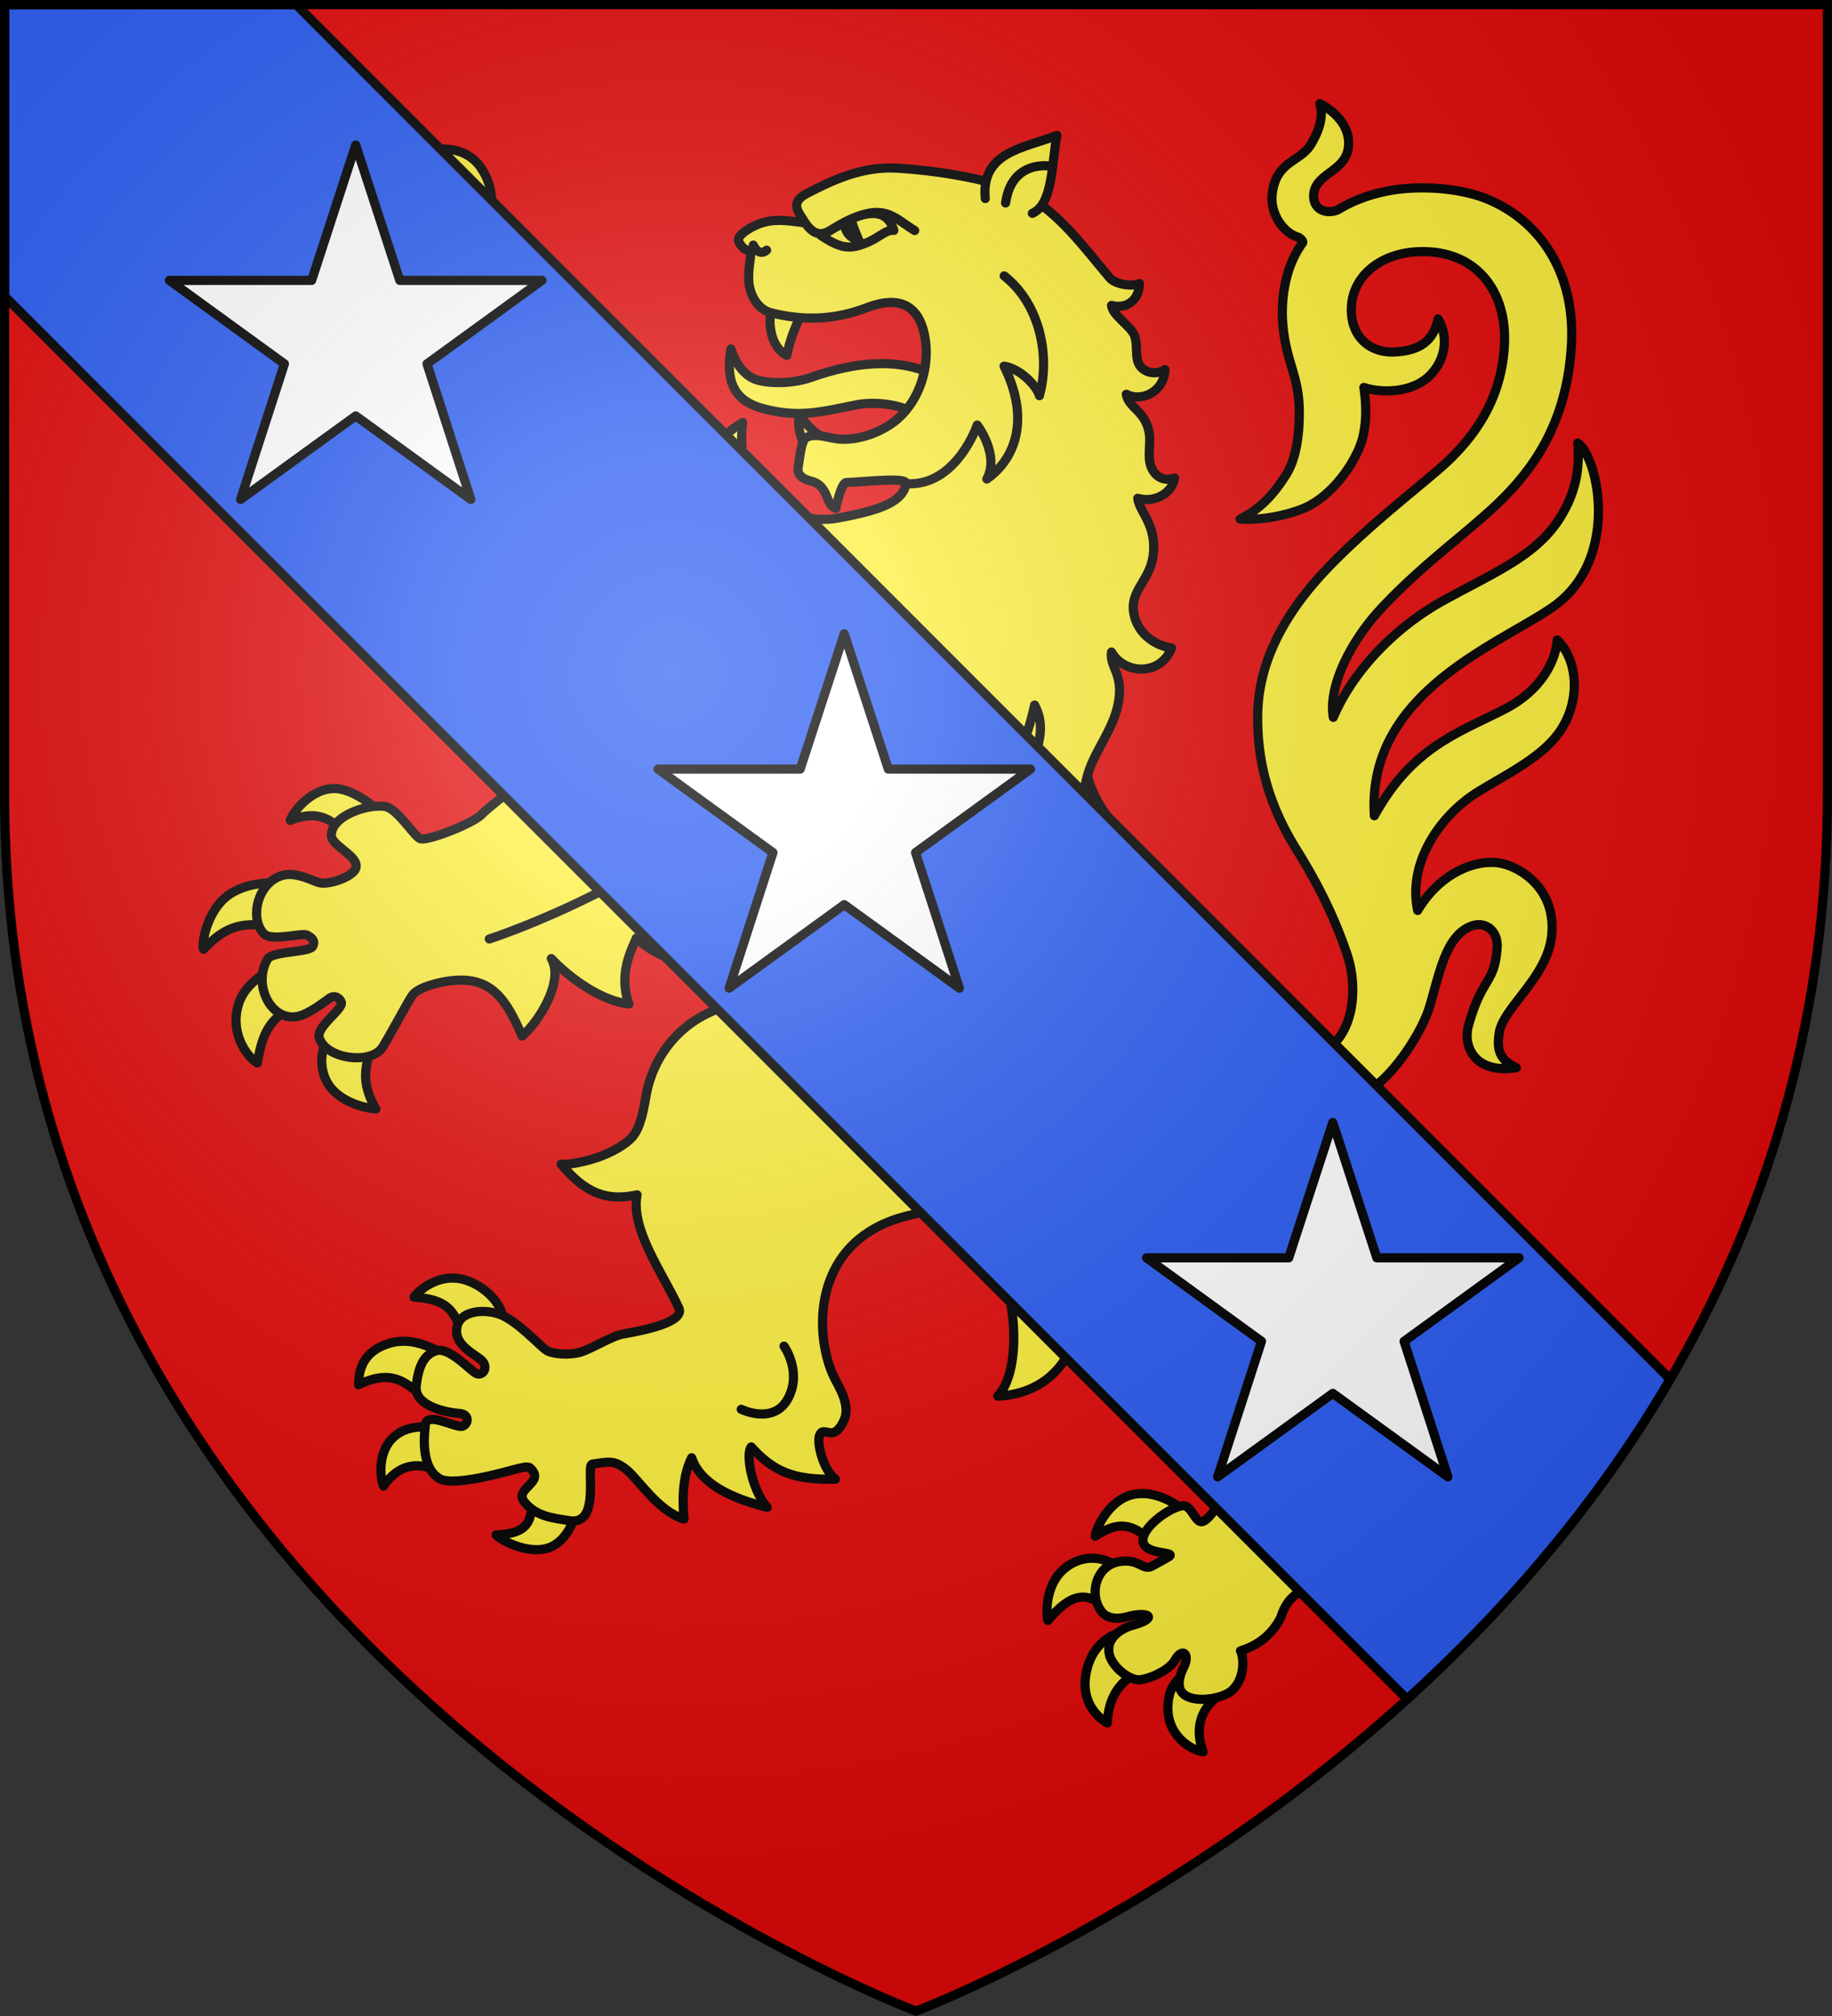
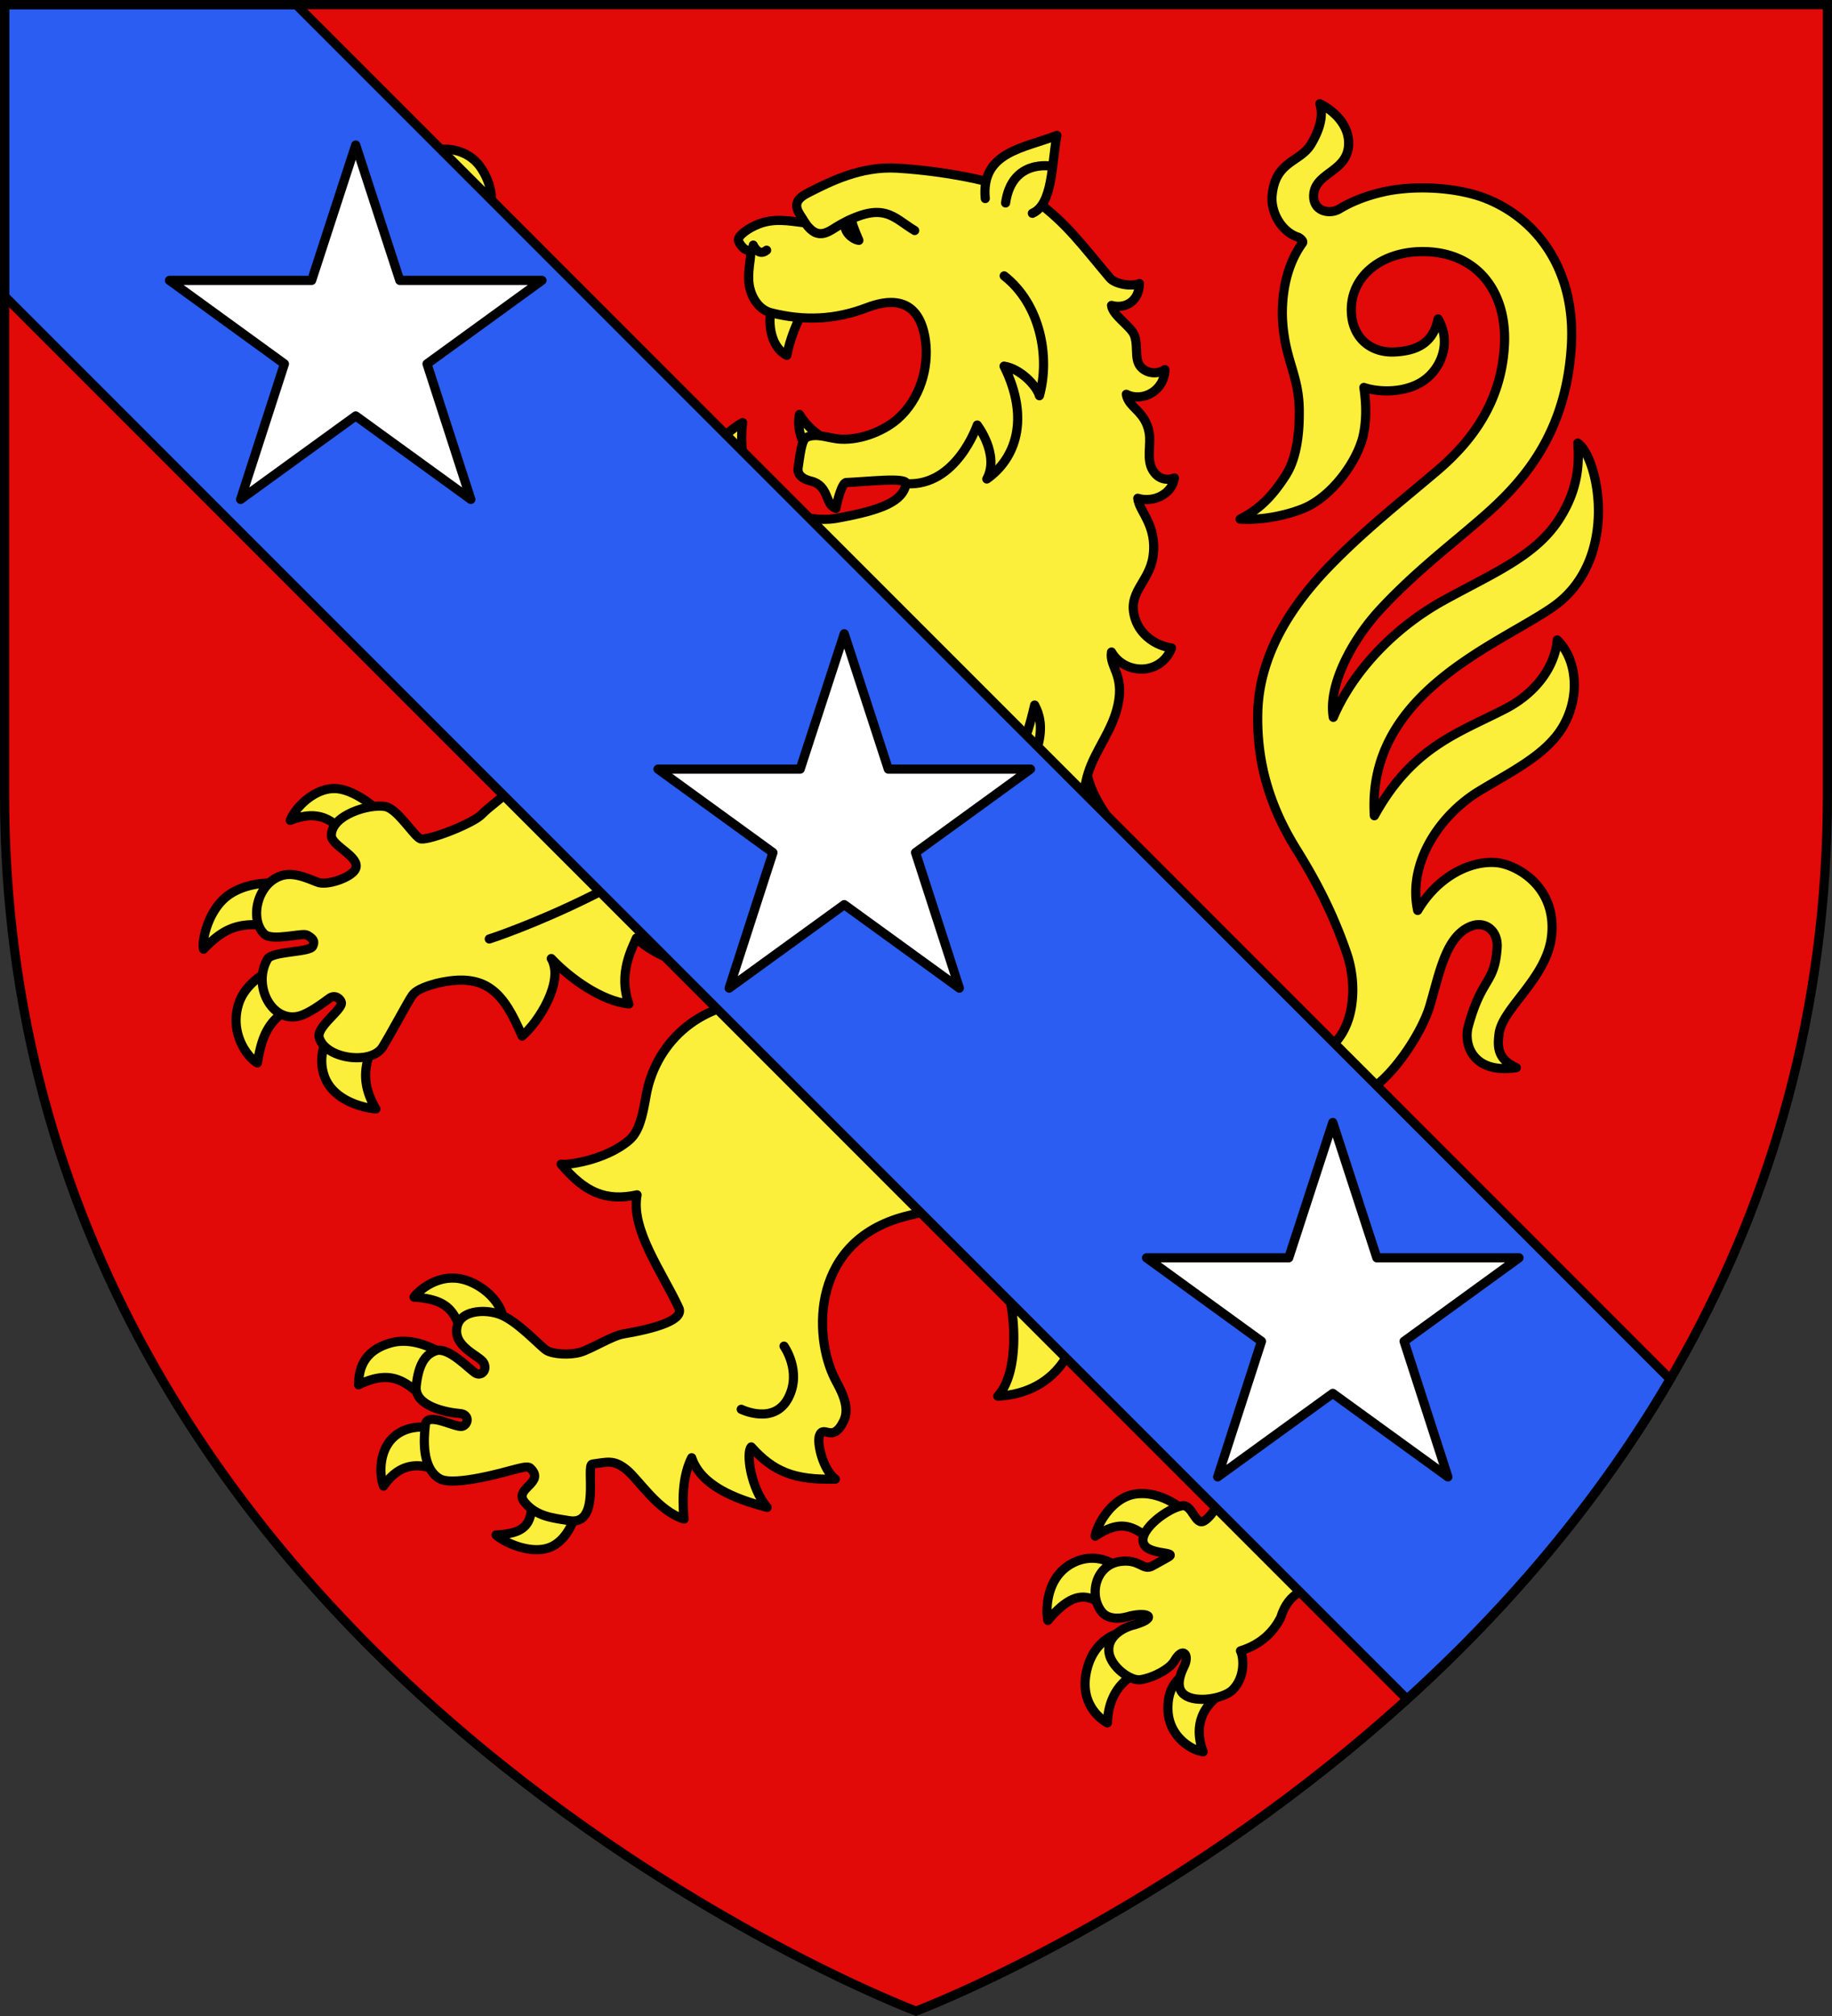
<svg xmlns="http://www.w3.org/2000/svg" xmlns:xlink="http://www.w3.org/1999/xlink" width="600" height="660" viewBox="-300 -300 600 660">
  <rect x="-300" y="-300" width="600" height="660" fill="#333333" stroke="none" />
  <radialGradient id="b" cx="-80" cy="-80" r="405" gradientUnits="userSpaceOnUse">
    <stop offset="0" stop-color="#fff" stop-opacity=".31" />
    <stop offset=".19" stop-color="#fff" stop-opacity=".25" />
    <stop offset=".6" stop-color="#6b6b6b" stop-opacity=".125" />
    <stop offset="1" stop-opacity=".125" />
  </radialGradient>
-   <path fill="#e20909" d="M-298.5-298.5h597v258.543C298.5 246.291 0 358.5 0 358.5S-298.5 246.291-298.5-39.957z" />
+   <path fill="#e20909" d="M-298.5-298.5h597v258.543C298.5 246.291 0 358.5 0 358.5S-298.5 246.291-298.5-39.957" />
  <g fill="#fcef3c" stroke="#000" stroke-linecap="round" stroke-linejoin="round" stroke-width="3">
    <g fill-rule="evenodd">
      <path d="M-190.691-41.842c-6.672.061-12.817 6.552-14.242 10.42 7.207-2.862 12.14-1.53 16.321 2.849l10.69-7.516s-5.694-4.973-11.428-5.689a10.07 10.07 0 0 0-1.341-.064zm-20.065 30.877c-3.63.02-9.34.627-13.982 3.71-7.278 4.831-9.31 15.806-8.6 18.007 7.167-7.446 12.588-9.651 25.874-6.862l.306-14.674s-1.42-.193-3.598-.181zm3.36 26.791s-11.663 3.726-14.489 12.977c-3.014 9.867 3.276 17.64 6.175 19.17 1.286-6.904 2.808-16.797 16.362-19.522zm17.05 18.832c-2.076 4.023-5.87 10.057-3.545 17.28 2.832 8.797 13.883 10.893 17 11.108-5.381-9.18-3.669-15.583.672-24.463zm264.738 154.32c-.987-.02-1.977.042-2.997.23-7.429 1.372-12.187 10.138-12.705 13.693 7.182-4.611 12.004-4.958 19.676 2.964 2.448-2.878 6.096-6.835 9.764-10.835-.967-1.21-6.826-5.906-13.738-6.052zm-16.067 21.178c-2.192-.106-4.693.32-7.215 1.682-9.404 5.075-8.395 17.154-7.915 18.665 8.343-9.865 13.897-9.788 21.02-1.946l1.426-15.562c-.83-1.03-3.663-2.66-7.316-2.839zm9.84 24.024s-9.436 1.145-12.186 12.424c-2.747 11.266 4.734 16.388 6.707 17.443.299-8.66 4.603-15.874 14.923-18.154zm21.073 13.011c-2.265 1.636-6.936 4.063-6.723 12.499.228 9.073 8.098 13.441 11.529 13.81-3.168-8.494-.086-14.788 5.472-18.635zM-151.85 118.414c-6.992.028-11.97 5.232-12.55 6.249 12.845.84 13.454 5.896 16.905 14.89 4.898-3.558 9.22-6.608 12.05-8.245.249-2.076-2.847-8.2-10.122-11.485-2.224-1.005-4.325-1.417-6.283-1.409zm-15.659 20.7c-1.427-.027-2.88.111-4.347.502-10.725 2.857-10.57 11.025-10.722 13.742 11.876-5.774 16.24.001 23.118 5.706l5.776-14.934c-2.12-1.48-7.64-4.898-13.824-5.016zm14.821 29.779s-9.398-3.866-16.267.05c-7.406 4.223-6.836 14.158-5.43 17.571 6.294-9.212 14.528-7.44 20.677-3.111zm26.357 19.111c1.934 12.074-2.856 14.006-11.2 14.524 2.832 2.598 12.314 6.923 18.592 3.608 6.898-3.642 8.655-14.452 7.97-14.726zm-64.465-440.519c-9.878-.06-15.418 7.505-16.894 10.26 17.611-2.218 15.958 2.9 18.927 13.416l15.382-5.995c-1.242-5.519-3.436-14.482-11.485-16.8-2.13-.613-4.101-.87-5.93-.881zm36.993 1.352c-3.316-.148-6.59.722-8.972 2.37 6.815 2.626 10.533 5.642 6.811 16.928l12.81 8.989c3.347-3.85 6.984-12.749.676-22.174-2.7-4.034-7.06-5.922-11.325-6.113zm-58.854 22.001c-5.89-.325-13.051 3.291-16.314 17.631 15.637-11.202 15.42-.03 22.917 7.624l10.814-17.402s-5.788-4.327-13.59-7.086a13.861 13.861 0 0 0-3.827-.767zm30.45 57.962c-6.686 10.234-15.275 10.683-26.317 5.05 6.611 21.021 22.784 21.21 37.726 9.917zM125.47 66.77c7.014-.296 14.594-8.058 26.635 5.434 2.506-5.052 2.254-11.566-3.304-15.476 8.18-5.308 16.96-19.015 19.426-27.24 3.214-10.718 5.247-23.247 13.751-26.347 4.512-1.645 8.736 1.597 8.347 7.143-.843 12.038-5.016 9.449-9.439 25.7-1.66 6.102 1.618 15.675 15.735 13.563-5.976-2.758-6.292-6.4-5.647-11.213 1.12-8.357 15.663-18.144 17.184-31.871 1.789-16.148-11.405-23.414-17.952-24.038-8.766-.835-19.448 4.683-25.903 15.634-3.411-15.948 7.746-31.46 19.845-38.879 10.137-6.216 21.65-11.657 27.292-20.612 6.36-10.097 5.08-22.802-1.445-29.061-.333 6.039-4.562 16.182-17.228 22.676-15.374 7.883-30.237 12.407-42.652 34.873-2.605-40.194 40.498-55.86 58.407-68.303 22.226-15.445 14.967-49.098 8.22-53.692.39 5.635.624 14.458-6.091 24.894-7.768 12.07-21.35 17.542-37.738 26.56-16.299 8.967-29.829 23.292-36.246 38.325-1.77-10.145 5.745-24.842 15.209-35.134 9.802-10.66 21.513-20.005 28.172-25.65 13.265-11.245 32.59-26.81 34.595-60.94 1.416-24.003-10.53-40.811-27.275-47.827-9.82-4.114-24.218-4.73-34.132-2.507-4.974 1.115-9.933 2.83-14.589 5.63-3.278 1.97-8.935.757-8.366-4.964.67-6.742 10.298-7.24 11.323-15.14.846-6.519-4.109-11.759-9.352-14.35 1.312 3.992-.11 8.624-2.862 13.245-3.586 6.022-11.706 5.38-12.764 16.776-.524 5.7 3.278 12.124 8.672 13.72.639.39 1.711 1.252 1.256 1.878-5.954 8.168-7.03 18.976-6.427 26.47 1.007 12.516 5.336 16.927 5.392 28.518.017 3.613.012 14.03-4.334 20.897-5.358 8.465-9.944 11.82-15.05 14.486 7.204.452 14.904-1.219 20.295-3.31 9.963-3.866 18.418-16.174 20.099-24.333 1.12-5.434.867-10.513.153-15.46 4.878 1.649 13.37 1.884 19.312-2.051 6.1-4.042 9.479-12.773 4.992-20.387-1.55 7.717-6.707 10.516-14.45 10.823-7.367.293-13.256-4.31-13.9-12.31-.947-11.793 9.08-20.385 22.862-20.549 18.258-.217 28.177 13.19 27.209 30.732-.971 17.584-9.68 30.527-21.993 40.993-10.579 8.992-21.71 17.726-32.72 28.653-8.586 8.522-25.5 26.589-26.067 50.543-.42 17.751 4.743 32.105 12.822 45.038 8.078 12.933 12.863 23.707 16.31 33.735 4.142 12.055 2.201 28.504-9.474 33.117-12.093 4.779-28.51-2.461-34.337-18.237-2.073 11.528-4.9 35.373 6.774 34.48 7.069 2.435 13.436 5.683 21.449 5.345z" />
      <path d="M-50.054 27.796c-21.944-.009-35.547 14.642-38.36 30.99-1.207 7.015-2.347 11.817-5.627 14.578-8.046 6.774-20.98 8.208-22.184 7.756 7.728 9.208 14.564 12.29 24.871 10.054-2.147 11.335 8.282 25.396 13.669 37.002 1.818 3.92-7.32 6.681-18.302 8.566-3.574.614-10.584 5.015-14.019 5.973-3.557.991-8.93.645-10.992-.63-2.133-1.318-9.826-9.99-15.67-11.91-5.44-1.787-12.248-.763-13.513 3.667-2.015 7.068 7.383 9.895 8.636 12.394 1.211 2.417-.872 4.351-2.634 3.337-2.09-1.203-8.83-8.69-12.996-7.368-3.138.997-5.722 3.812-6.512 11.609-.67 6.608 10.144 8.627 14.233 8.94 3.33.253 2.896 3.55.89 4.176-2.158.673-11.589-4.976-12.125-.498-.536 4.479-1.238 14.238 4.679 17.664 4.651 2.693 22.14-2.421 24.143-2.926 2.385-.6 4.714-1.301 5.49-.584 5.274 4.878-5.518 6.62-1.864 11.148 3.884 4.812 9.496 5.255 14.672 6.108 10.635 1.752 5.24-18.4 7.592-18.523 5.075-.705 7.062-1.481 11.153 1.82 4.09 3.302 10.237 13.511 18.85 16.173-.75-7.805-.133-14.826 2.505-20.072 2.992 8.959 13.776 13.398 24.728 16.253-5.481-6.406-6.979-18.03-5.225-19.803 7.2 8.02 13.969 10.939 27.568 10.55-4.048-3.007-6.118-11.78-5.224-14.247 1.372-3.785 4.339 2.807 7.985-4.884 2.299-4.849-1.41-10.692-2.947-13.714-7.048-13.856-8.114-45.94 24.442-53.516 17.705-4.12 44.462-14.407 46.778-17.32 18.458-23.212 1.418-42.826-8.106-54.08-24.094 11.497-58.89 1.704-86.584 1.317zM-155.804-146.4c.515 5.867 4.309 14.34 2.678 21.362 4.228-3.997 8.11-9.05 8.59-14.498 6.391 11.247-1.75 26.938-1.132 39.182 3.269-4.245 11.192-10.498 12.975-16.148 6.428 13.907-8.23 17.055-.616 44.55 2.649-9.928 9.376-18.138 12.206-24.944 2.17 18.896 20.327 31.374 30.558 28.243 23.46 30.589 51.71 18.679 50.345-14.594 0 0-22.175-49.052-27.91-53.284-6.227-4.596-14.15-8.745-23.184-14.511-10.197-6.509-18.566-11.734-26.474-19.048s-11.714-13.878-16.893-19.014c-7.292-7.23-12.134-15.26-12.29-18.989-.19-4.563 4.23-5.785 5.869-13.03 1.95-8.622-6.91-17.867-15.152-16.586-4.698.73-5.203 9.473-7.739 11.232-.597.414-1.314.558-2.233.29-4.818-1.41-.853-15.412-8.638-15.965s-13.99 1.813-18.197 9.448c-3.383 6.137 8.34 10.323 8.782 13.928.099.809-1.6 1.98-2.423 1.96-.543-.013-8.923-9.048-15.48-6.862-5.109 1.703-10.65 7.692-8.903 15.999 1.51 7.182 11.02 7.695 15.587 8.183 5.414.578 17.519 16.031 16.542 22.993-.3 5.612-8.64 3.404-10.394 9.838-2.25 8.252 4.206 17.5 11.469 16.4 5.433-.822 11.269-7.895 13.74-8.127 5.99-.033 7.748 5.476 8.318 11.99z" />
-       <path d="M-11.466 16.761C2.833 22.132 14.961 35.375 16.53 44.892c-8.24 16.423-2.804 23.765 8.972 21.8 9.61-1.598 9.626-9.27 7.094-18.122-2.258-7.897-5.694-13.232-13.01-18.88C10.031 22.314-7.36 16.039-11.467 16.76z" />
      <path d="M119.43 229.613c5.259-17.264 23.818-5.382 33.448-19.447-5.852-.38-12.836-4.617-14.795-10.903 15.263.457 22.156-4.326 30-10.988-6.146.036-15.216-1.497-16.503-10.37 7.35-.146 22.742-.21 31.2-13.308-14.923 2.49-22.184-2.465-21.497-6.751 2.033-12.668 9.438-11.987-.607-21.256-2.823-2.605-14.81-4.929-13.834-11.378.518-3.421 10.427-9.547 15.255-12.214-3.091-.34-10.928-4.413-18.082-2.415-7.154 1.999-13.531 2.888-24.216-8.239-4.913-5.138-7.333-6.495-13.221-18.545-1.184-2.422-7.322-22.887-5.27-22.513 6.99-9.58.475-24.364-3.977-35.357C92.996 14.203 89.16 2.354 80.689-9.924c-6.506-9.43-23.844-25.55-24.775-38.175-1.217-16.363-1.526-33.83-.515-42.34 2.772-23.322 3.749-27.752-18.34-35.26-13.058-4.438-58.416-16.083-79.887 7.669-10.97 12.136-22.78 11.322-32.321 27.528-9.543 16.207-9.759 11.05-18.023 18.782-8.264 7.733-15.747 13.733-18.114 15.267-4.733 3.068-6.4 3.681-14.366 9.732-7.966 6.05-15.08 11.706-16.407 13.19-2.655 2.97-16.87 8.55-20.038 8.189-1.955-.224-7.52-9.824-11.693-10.6-5.23-.974-17.55 2.715-17.695 9.362-.078 3.56 9.495 6.941 7.98 10.933-1.03 2.718-8.57 5.407-11.916 4.637-1.912-.44-7.429-3.645-11.958-2.43-8.463 2.273-11.044 14.492-6.028 19.254 2.55 2.42 12.474-.55 13.965.317 1.69.983 2.771 1.756 1.865 3.666-.983 2.072-13.268 1.519-14.818 4.218-5.276 9.19 2.233 22.293 11.839 18.117 3.226-1.403 6.312-3.757 8.472-5.327 1.916-1.393 3.701.355 3.895 1.406.44 2.393-8.42 7.99-7.235 11.62 2.28 6.981 17.121 8.803 20.73 2.974 2.8-4.523 8.499-15.25 9.57-16.707.537-.728 1.368-2.36 8.008-4.136 16.568-3.986 22.1 3.226 28.117 17.235 5.393-4.557 13.902-18.013 9.55-25.38 6.158 6.512 16.517 13.93 25.422 14.862-3.587-9.878 1.034-18.195 2.457-21.577 5.69 5.898 21.053 12.183 32.052 9.834-9.46-5.923-14.86-16.62-4.266-21.614 10.593-4.993 13.292-7.87 15.724-17.252 2.433-9.381 14.615-6.443 19.237.182s6.475 9.074 11.839 15.11c5.77 6.494 13.532 12.882 18.608 16.81 5.736 4.437 11.073 9.298 15.892 16.315 6.174 8.988 9.082 19.16 8.76 31.527-1.408 11.917 3.912 22.455 2.128 34.064-1.07 4.41-7.037 10.79-1.27 22.092s7.385 34.645-.349 42.909c20.373-1.017 28.87-18.527 25.615-33.829 7.775 6.605 13.069 8.365 19.377 14.04 2.39 2.15 13.216 12.318 15.923 14.445 5.518 5.39 4.772 4.448 13.289 11.105.61 1.205 2.161 9.428 2.154 11.547-.002.614.336 5.514-1.403 11.14-1.54 4.977-4.39 10.549-7.314 12.353-3.01 1.858-3.852-5.509-7.315-4.915-4.581.785-13.909 7.653-12.665 12.073 1.211 4.3 11.896 2.677 7.96 4.854l-5.031 2.784c-3.094 1.71-4.108-2.466-10.654-1.457-8.043 1.24-10.2 11.168-5.806 16.545 2.89 3.537 9.074 1.303 9.074 1.303 6.87-1.585 9.226.882.561 3.13 0 0-8.363 2.342-7.318 8.972.712 4.522 6.973 9.3 10.381 8.723 4.523-.765 9.59-3.63 11.064-6.205 2.764-4.83 5.05-1.927 3.105 1.917-1.104 2.185-3.008 6.85.102 9.213 3.791 2.881 12.89 1.236 15.73-1.51 4.345-4.204 3.718-10.927 2.655-12.85 7.206-2.225 11.032-6.71 13.16-10.845z" />
    </g>
    <path fill="none" d="M-139.757 7.404s58.322-18.648 95.398-57.94M137.447 138.58s9.467.665 13.225 10.268c3.918 10.015-6.21 15.348-6.21 15.348M-43.225 140.7s5.915 8.245 1.425 16.933c-4.683 9.06-15.437 3.742-15.437 3.742" />
-     <path fill-rule="evenodd" d="M23.045-156.017c-7.775-1.952-15.276-3.82-21.447-7.757-5.748-3.668-14.418-5.055-21.437-3.634-11.292 2.286-18.588 4.237-30.062 1.228-9.662-2.535-12.543-8.873-10.712-19.59 2.015 6.242 5.424 9.257 8.682 10.197 4.191 1.208 11.674 1.22 17.524-.857 30.286-10.754 50.1-1.695 57.452 20.413z" />
    <g fill-rule="evenodd">
      <path d="M-47.212-198.961c-1.243 2.999-1.036 12.33 4.921 15.295.944-5.298 3.52-11.435 5.432-14.565zm9.045 34.636c-.756 3.257.172 7.401 1.667 9.94l7.171-1.647c-3.654-2.004-6.904-4.972-8.837-8.293z" />
      <path d="M57.191-30.032c-3.011-4.506-2.548-11.306-.793-16.913 2.393-7.646 7.96-13.886 9.761-22.37 2.098-9.926-2.908-12.324-2.126-17.218 4.14 7.37 16.078 7.935 19.67-1.334-5.312-.751-10.11-4.279-11.822-9.252-3.083-8.957 4.522-12.054 5.751-20.73 1.452-10.234-4.614-14.693-5.001-19.026 5.088 1.553 11.268-1.302 12.005-6.653-2.702 1.002-5.472.305-7.176-2.671-2.044-3.569-.408-8.267-1.094-12.146-1.276-7.204-6.78-8.088-7.486-12.574 5.365 2.715 12.513-1.19 12.642-8.078-1.989 1.292-4.568 1.464-6.71.13-3.853-2.4-1.798-7.006-3.235-11.224-1.04-3.056-7.196-6.58-7.54-9.917 4.638 1.263 9.06-1.46 9.141-7.16-2.417 1.075-7.889.294-9.698-1.846-8.467-10.017-14.425-18.307-24.406-25.354-8.091-5.714-29.01-9.607-45.22-10.58-11.948-.717-22.095 4.446-29.425 8.203-6.388 3.274-2.401 6.59-.741 9.716-5.46-.672-10.125-1.61-15.29.4-2.98 1.159-6.866 3.687-6.552 5.363.182.968 2.303 4.118 4.115 2.966-.117 3.757-.865 5.892-.753 9.79.147 5.127 3.08 9.822 7.254 10.886 11.067 2.82 21.222 2.24 31.417-1.65 13.803-5.27 18.15 2.543 19.251 10.97 1.11 8.497-1.685 19.023-9.328 25.608-3.968 3.418-11.248 6.792-18.327 6.476-3.974-.177-7.81-2.155-11.293-.628-1.776.779-2.237 6.624-2.772 9.823-.417 2.497 1.503 3.869 4.155 4.513 6.15 1.494 4.555 7.913 8.224 8.936.245-1.679 1.874-8.422 3.385-8.466 6.07-.175 20.02-1.901 19.589.393-1.087 5.77-7.684 8.598-22.68 11.311-11.634 2.105-34.14-4.668-30.866-31.316-15.211 8.3-20.037 33.288-7.668 40.978-4.45-.607-9.372-.27-14.762.613-8.009 1.313-16.542-5.186-21.706-11.532-2.382 18.97 1.03 29.708 10.612 35.933 11.386 7.397 19.3 6.092 27.024 7.485-6.496 3.303-11.168 9.368-17.115 14.815-6.682 6.12-16.352 11.016-26.969 9.6 4.442 9.154 13.004 14.777 23.433 16.564 14.073 2.413 25.79-1.405 35.562-8.421-1.673 9.017-10.988 12.176-12.829 23.076-1.645 9.74 2.728 18.513 12.51 20.854-2.64-15.624 13.047-19.922 22.314-23.15 8.769-3.055 16.412-7.378 22.757-14.614.903 9.233-11.423 15.606-5.857 29.19C-5.734-11.13 3.596-7.062 13.782-6.977c-6.49-4.448-7.96-13.524-3.383-21.565 6.573-11.547 14.673-12.089 23.258-25.503 2.277-3.559 3.894-9.476 5.196-15.138 3.49 6.463 1.354 12.289.056 17.419-2.438 9.637 5.182 22.6 18.282 21.731z" />
      <path d="M22.684-235.003c-1.466-15.313 12.689-16.451 23.452-20.667-1.766 9.76-1.333 22.56-8.028 25.504" />
    </g>
    <path fill="none" d="M44.49-245.562s-13.089-2.636-15.148 12.007m-82.64 13.806s1.66 3.925 4.377 1.66m12.61-8.94c4.505 6.433 7.886 2.522 11.773.414 14.151-7.672 17.046-2.134 24.106 2.085m-2.805 82.88c16.462 1.044 23.288-19.197 23.288-19.197s7.448 9.73 3.143 17.665c9.24-6.493 14.315-19.465 5.645-36.944 5.373.821 10.7 6.447 11.58 9.675 3.496-12.603.436-29.835-11.532-39.226" />
-     <path d="M-31.103-222.891c4.394 2.917 7.692 4.495 11.852 3.413 6.708-1.743 8.897-5.464 11.993-5.103-2.578-8.483-10.915-5.564-17.28-2.034-2.845 1.578-4.674 2.853-6.565 3.724z" />
    <path fill="#000" fill-rule="evenodd" d="M-20.841-227.994c-.556.333.897 3.779 2.129 6.677-1.113-.058-4.364-1.656-4.648-4.999.78-2.155 2.519-1.678 2.519-1.678z" />
  </g>
  <path fill="#2b5df2" stroke="#000" stroke-width="3" d="M-298.5-298.5v95.469L160.812 256.28c31.251-28.362 61.824-63.059 86.188-104.75L-203.031-298.5z" />
  <path id="a" fill="#fff" stroke="#000" stroke-linecap="round" stroke-linejoin="round" stroke-width="3" d="m-183.5-252.52 14.432 44.315h46.568l-37.649 27.328 14.35 44.377-37.701-27.335-37.7 27.335 14.349-44.377-37.65-27.328h46.57z" />
  <use xlink:href="#a" width="100%" height="100%" transform="translate(160 160)" />
  <use xlink:href="#a" width="100%" height="100%" transform="translate(320 320)" />
-   <path fill="url(#b)" d="M-298.5-298.5h597v258.543C298.5 246.291 0 358.5 0 358.5S-298.5 246.291-298.5-39.957z" />
  <path fill="none" stroke="#000" stroke-width="3" d="M-298.5-298.5h597v258.503C298.5 246.206 0 358.397 0 358.397s-298.5-112.19-298.5-398.394z" />
</svg>